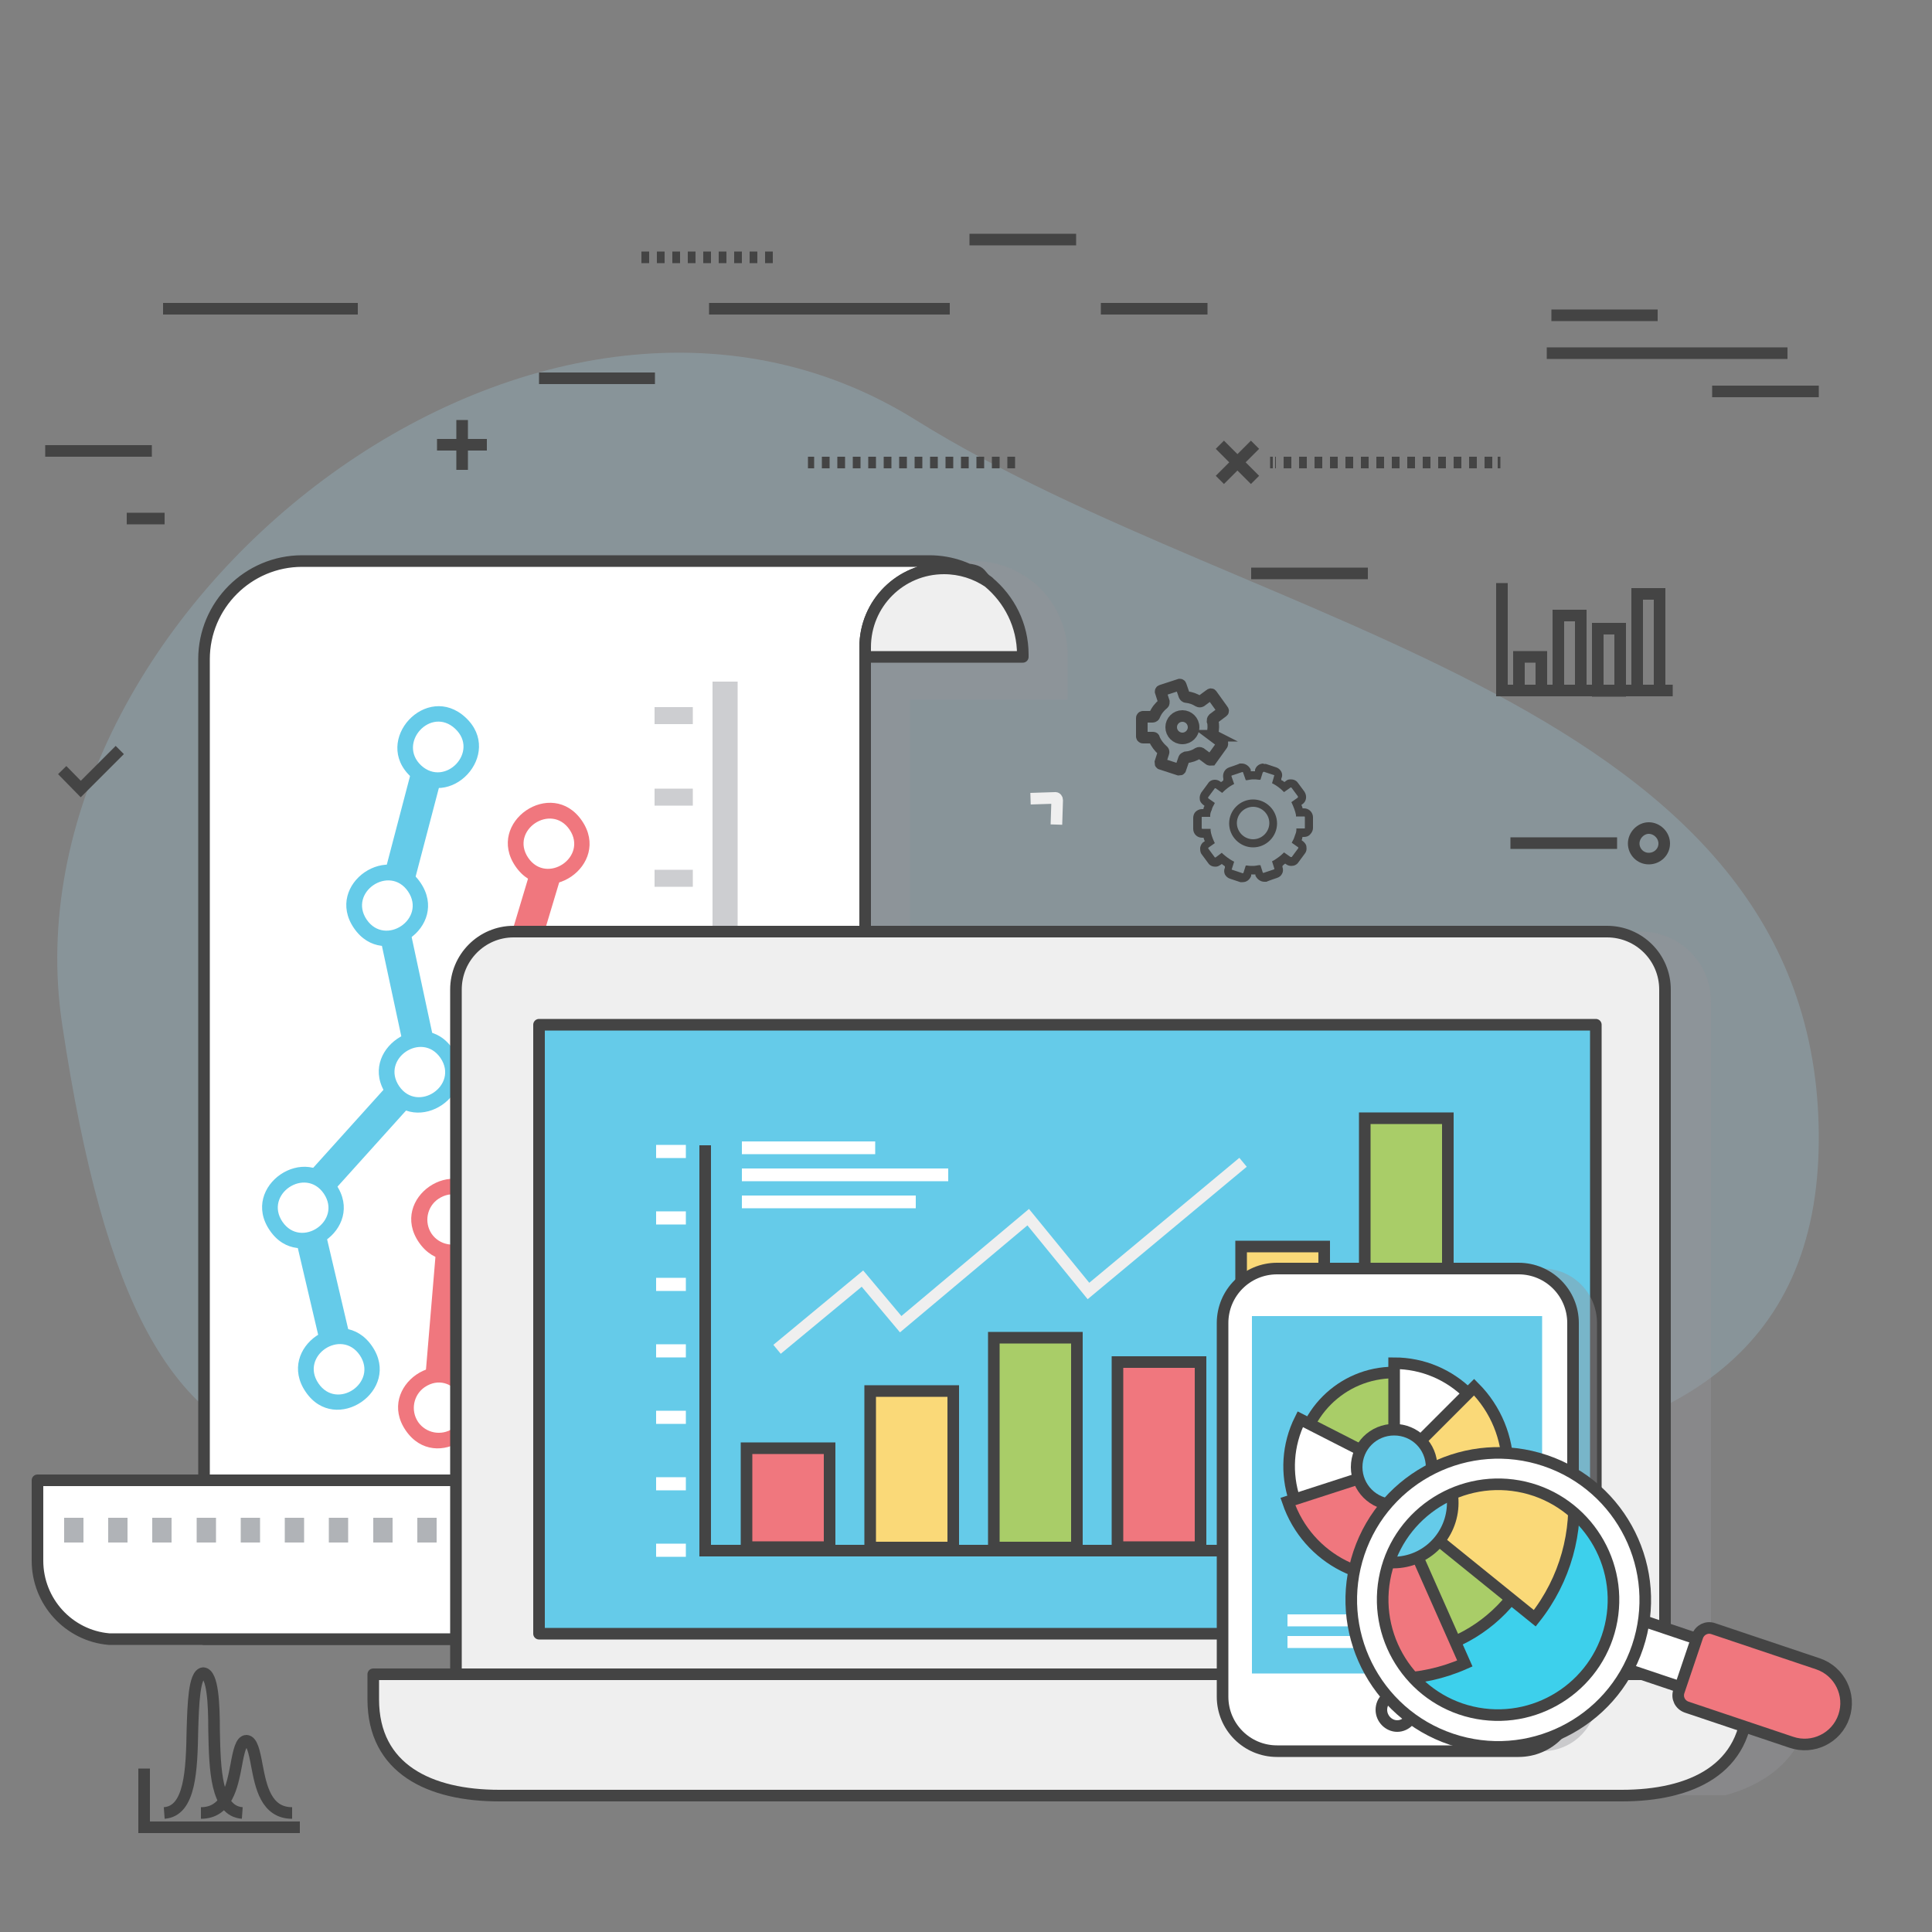
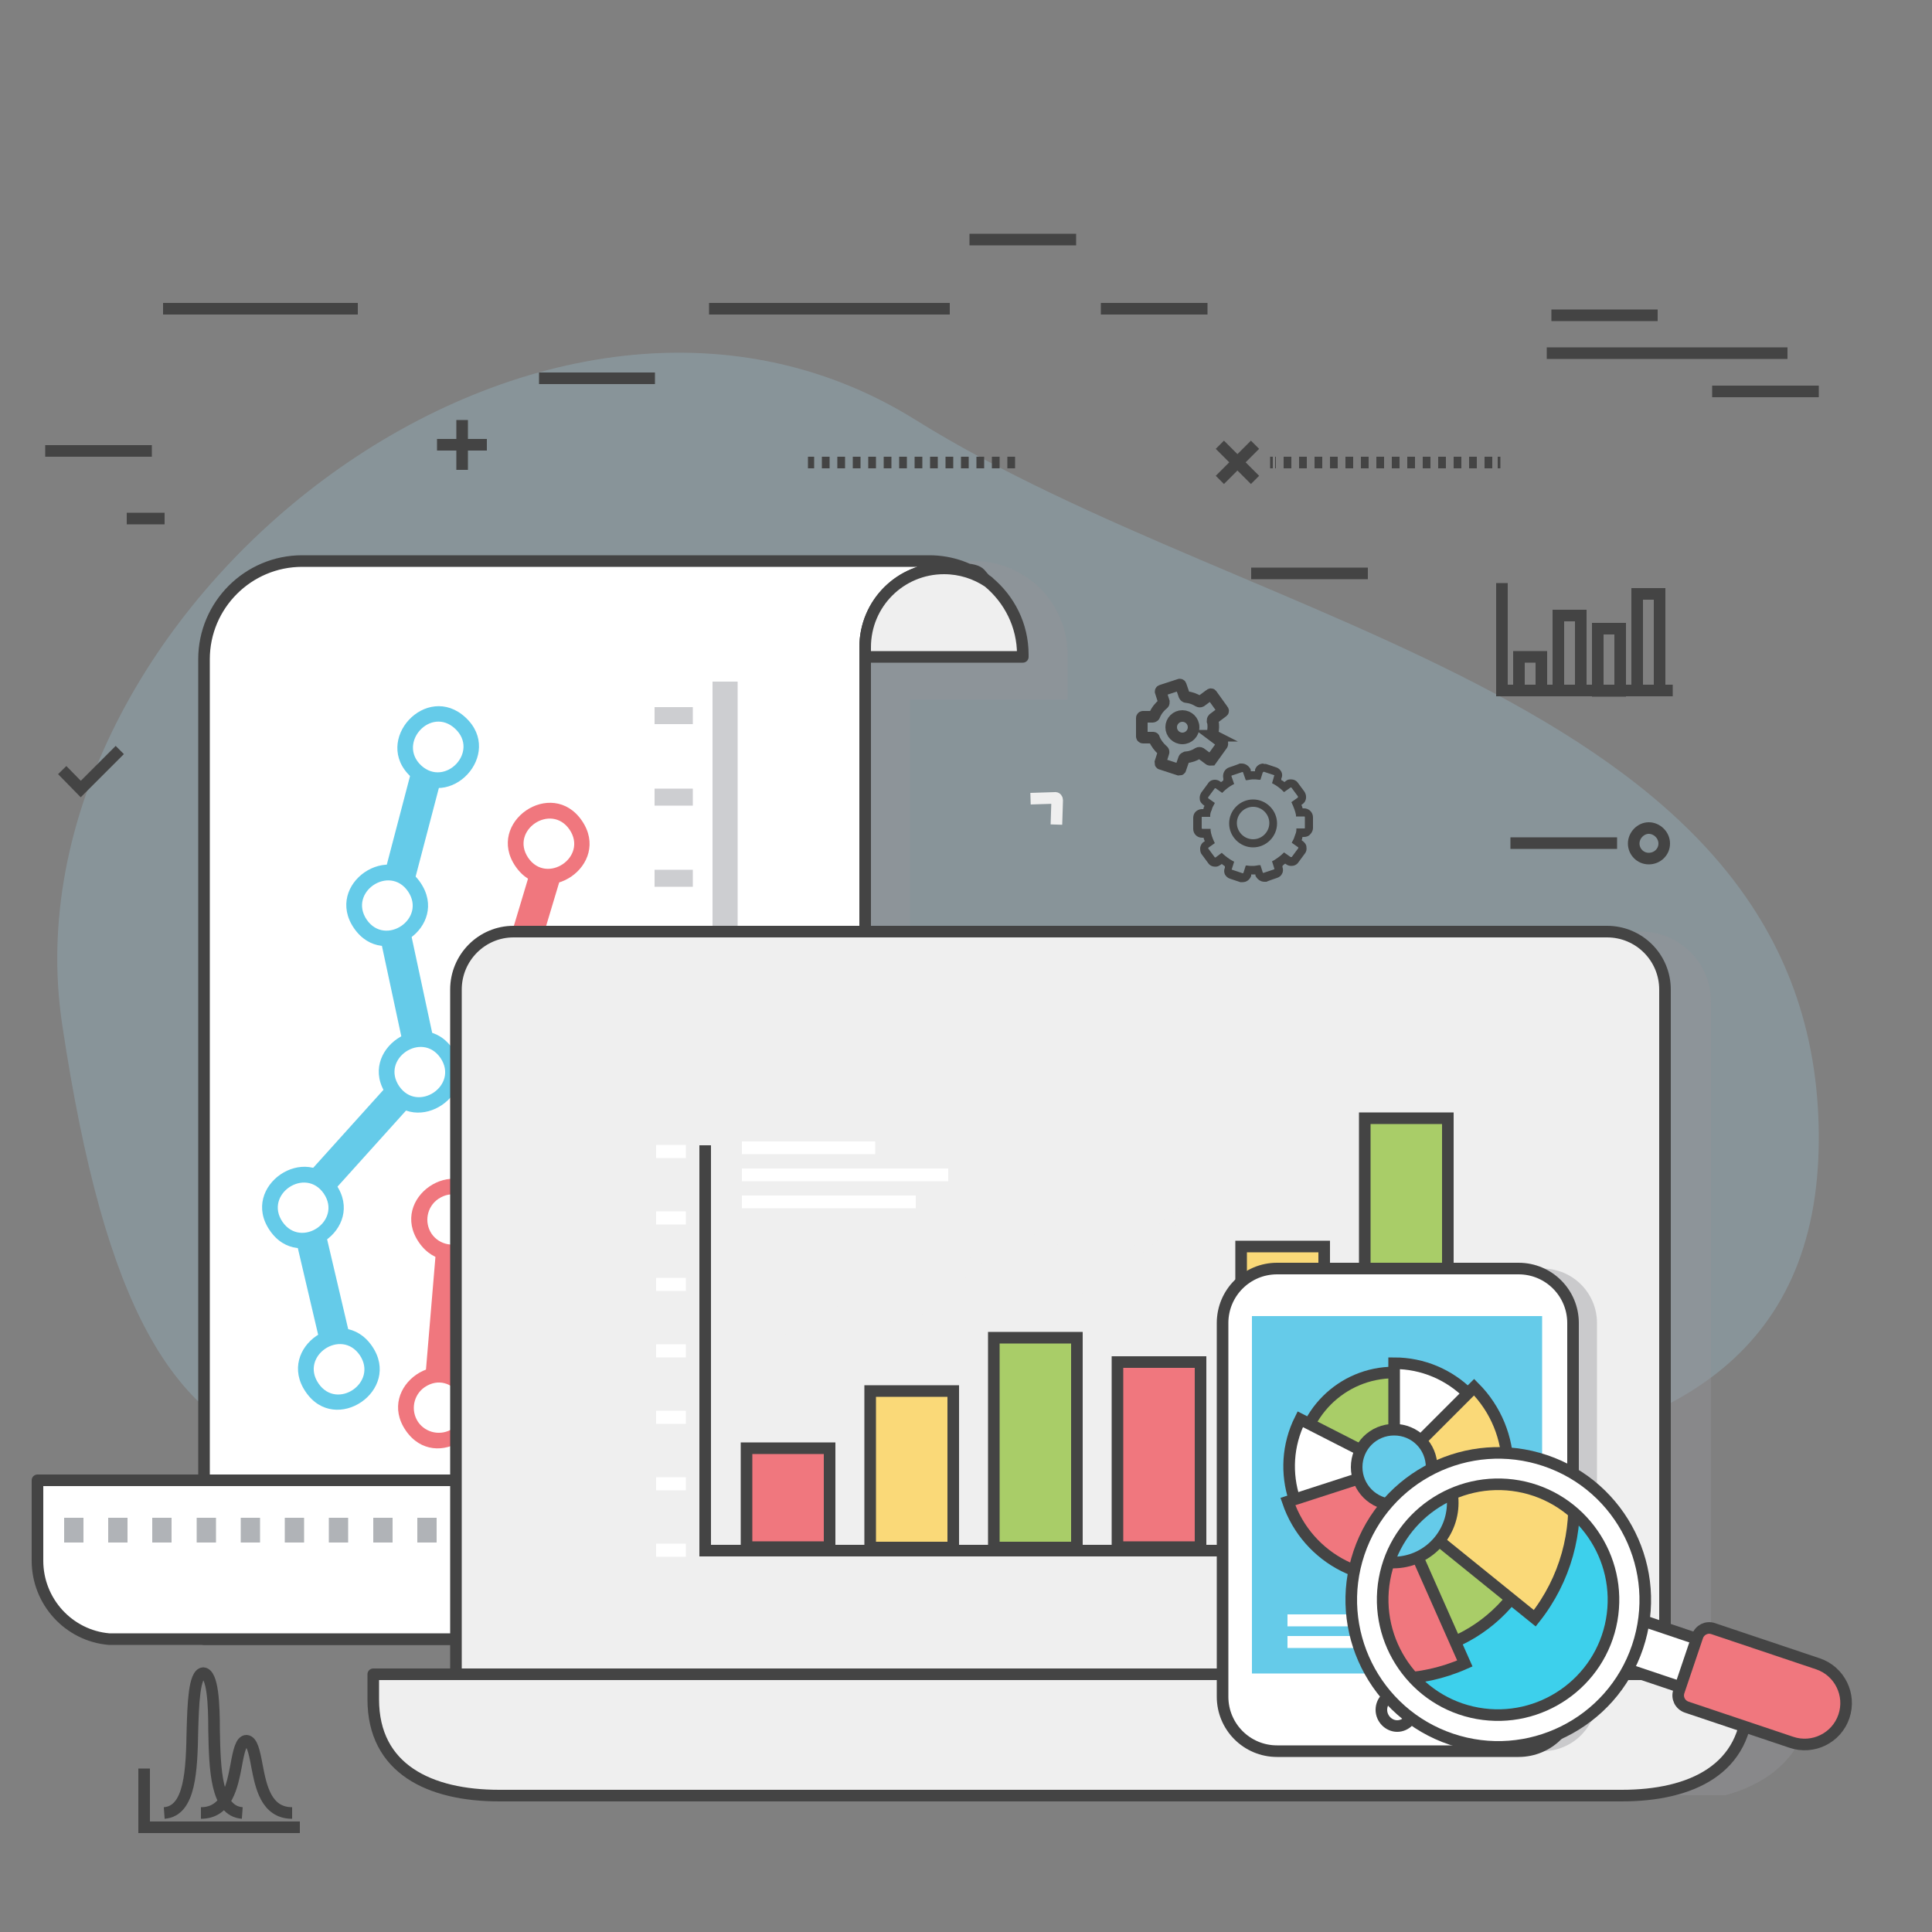
<svg xmlns="http://www.w3.org/2000/svg" id="Layer_1" version="1.1" viewBox="0 0 500 500">
  <rect x="0" y="0" width="500" height="500" fill="#808080" stroke="none" />
  <defs>
    <style>
      .st0 {
        fill: #b0b3b7;
      }

      .st1, .st2, .st3, .st4, .st5, .st6, .st7, .st8, .st9, .st10, .st11, .st12, .st13, .st14, .st15, .st16, .st17 {
        stroke: #444;
      }

      .st1, .st2, .st3, .st4, .st5, .st7, .st18, .st8, .st9, .st12, .st13, .st15, .st17 {
        stroke-miterlimit: 10;
      }

      .st1, .st2, .st19, .st18, .st14, .st15 {
        fill: none;
      }

      .st1, .st2, .st4, .st5, .st18, .st8, .st9, .st10, .st11, .st12, .st13, .st14, .st15, .st16 {
        stroke-width: 3px;
      }

      .st2 {
        stroke-dasharray: 2 2;
      }

      .st20, .st6, .st8, .st10 {
        fill: #fff;
      }

      .st3, .st11, .st12, .st21 {
        fill: #65cbe9;
      }

      .st22 {
        fill: #abe9ff;
        opacity: .2;
      }

      .st22, .st23, .st24 {
        isolation: isolate;
      }

      .st4, .st25, .st17 {
        fill: #f0777e;
      }

      .st5, .st7 {
        fill: #36b8d1;
      }

      .st23 {
        fill: #939598;
        mix-blend-mode: multiply;
        opacity: .4;
      }

      .st6 {
        stroke-miterlimit: 10;
        stroke-width: 3px;
      }

      .st7, .st17 {
        stroke-width: 6px;
      }

      .st18 {
        stroke: #efefef;
      }

      .st26 {
        fill: #444;
      }

      .st9 {
        fill: #fad978;
      }

      .st27 {
        fill: #3dd0ec;
      }

      .st10, .st11, .st14, .st16 {
        stroke-linecap: round;
        stroke-linejoin: round;
      }

      .st13 {
        fill: #a9cd68;
      }

      .st15 {
        stroke-dasharray: 2;
      }

      .st28 {
        clip-path: url(#clippath);
      }

      .st16 {
        fill: #efefef;
      }

      .st29 {
        fill: #cdced1;
      }
    </style>
    <clipPath id="clippath">
      <path class="st19" d="M393,384.6c16.2,2.9,27,18.5,24.1,34.7s-18.5,27-34.7,24.1-27-18.5-24.1-34.7,18.5-27,34.7-24.1Z" />
    </clipPath>
  </defs>
  <g class="st24">
    <g id="Layer_11" data-name="Layer_1">
      <path class="st22" d="M470.7,294.5c0,113.9-156.8,81.5-270.7,81.5s-161.7,36.9-183.9-110.8C0,158.6,139.2,47.6,237,108.7c87.8,54.8,233.7,71.9,233.7,185.8Z" />
      <g>
        <path class="st23" d="M267.3,150.6c-4.2-3.4-9.5-5.4-15.3-5.4H89.8c-14,0-25.4,11.4-25.4,25.4v212.4H21.2v20.8c0,10.6,8.1,19.4,18.5,20.3h173.5-1c13-1.1,23.3-12,23.3-25.3v-217.7h40.8v-11.7c0-7.6-3.5-14.3-8.9-18.8h-.1Z" />
        <g>
          <g>
            <path class="st10" d="M223.9,167.5c0-11.3,9.1-20.4,20.4-20.4s8.2,1.3,11.5,3.5c-4.2-3.4-9.5-5.4-15.3-5.4H78.2c-14,0-25.4,11.4-25.4,25.4v253.6h145.7c14,0,25.4-11.4,25.4-25.4v-231.3h0Z" />
            <path class="st16" d="M223.9,167.5v2.5h40.8v-.6c0-7.6-3.5-14.3-8.9-18.8-3.3-2.2-7.2-3.5-11.5-3.5-11.3,0-20.4,9.1-20.4,20.4h0Z" />
          </g>
          <g>
            <rect class="st29" x="169.4" y="204.1" width="9.9" height="4.4" />
            <rect class="st29" x="169.4" y="225.1" width="9.9" height="4.4" />
            <rect class="st29" x="169.4" y="246.1" width="9.9" height="4.4" />
            <rect class="st29" x="169.4" y="183" width="9.9" height="4.4" />
            <rect class="st29" x="169.4" y="267.1" width="9.9" height="4.4" />
            <rect class="st29" x="169.4" y="288.1" width="9.9" height="4.4" />
            <rect class="st29" x="169.4" y="309.1" width="9.9" height="4.4" />
            <rect class="st29" x="169.4" y="330.2" width="9.9" height="4.4" />
            <rect class="st29" x="169.4" y="330.2" width="9.9" height="4.4" />
            <rect class="st29" x="169.4" y="351.2" width="9.9" height="4.4" />
            <rect class="st29" x="169.4" y="372.2" width="9.9" height="4.4" />
          </g>
          <polygon class="st29" points="190.9 176.4 184.4 176.4 184.4 402.5 190.9 406 190.9 176.4" />
          <path class="st10" d="M181.3,403.9v-20.8H9.7v20.8c0,10.6,8.1,19.4,18.5,20.3h173.5c-11.3,0-20.4-9.1-20.4-20.3Z" />
          <rect class="st0" x="85.1" y="392.8" width="5" height="6.4" />
          <rect class="st0" x="73.7" y="392.8" width="5" height="6.4" />
          <rect class="st0" x="62.3" y="392.8" width="5" height="6.4" />
          <rect class="st0" x="50.9" y="392.8" width="5" height="6.4" />
          <rect class="st0" x="39.4" y="392.8" width="5" height="6.4" />
          <rect class="st0" x="28" y="392.8" width="5" height="6.4" />
          <rect class="st0" x="16.6" y="392.8" width="5" height="6.4" />
          <rect class="st0" x="153.7" y="392.8" width="5" height="6.4" />
          <rect class="st0" x="142.3" y="392.8" width="5" height="6.4" />
          <rect class="st0" x="165.1" y="392.8" width="5" height="6.4" />
          <rect class="st0" x="130.8" y="392.8" width="5" height="6.4" />
          <rect class="st0" x="119.4" y="392.8" width="5" height="6.4" />
          <rect class="st0" x="108" y="392.8" width="5" height="6.4" />
          <rect class="st0" x="96.6" y="392.8" width="5" height="6.4" />
          <g>
            <path class="st21" d="M106.3,201c-10.1-9.4,4.1-24.7,14.2-15.3,10.1,9.4-4.1,24.7-14.2,15.3ZM109,198.1c6.2,5.7,15.1-3.6,8.8-9.5-6.3-5.9-15,3.7-8.8,9.5Z" />
            <path class="st25" d="M105,370.2c-7.8-11.4,9.4-23.2,17.2-11.8,7.8,11.4-9.4,23.2-17.2,11.8ZM109.9,359c-2.9,2-3.7,6-1.7,9,2,2.9,6,3.7,9,1.7,7-4.8-.2-15.5-7.3-10.7Z" />
            <path class="st25" d="M108.4,321.5c-7.8-11.4,9.4-23.2,17.2-11.8,7.8,11.4-9.4,23.2-17.2,11.8ZM113.4,310.3c-2.9,2-3.7,6-1.7,9,2,2.9,6,3.7,9,1.7,7-4.8-.2-15.5-7.3-10.7Z" />
            <path class="st21" d="M100,283.3c-7.8-11.4,9.5-23.2,17.2-11.8,7.8,11.4-9.5,23.2-17.2,11.8ZM103.3,281.1c4.8,7,15.5-.2,10.7-7.3-4.8-7-15.5.2-10.7,7.3Z" />
            <path class="st21" d="M69.8,318.4c-7.8-11.4,9.5-23.2,17.2-11.8,7.8,11.4-9.5,23.2-17.2,11.8ZM73.1,316.2c4.8,7,15.5-.2,10.7-7.3-4.8-7-15.5.2-10.7,7.3Z" />
            <path class="st21" d="M79.1,360.2c-7.8-11.4,9.4-23.2,17.2-11.8,7.8,11.4-9.5,23.2-17.2,11.8ZM82.4,358c4.8,7.1,15.5-.2,10.7-7.3-4.8-7-15.5.2-10.7,7.3Z" />
            <path class="st21" d="M91.6,240.2c-7.8-11.4,9.4-23.2,17.2-11.8s-9.4,23.2-17.2,11.8ZM94.9,238c4.8,7,15.5-.2,10.7-7.3-4.8-7-15.5.2-10.7,7.3Z" />
            <path class="st25" d="M162.8,294.6c-11.4,7.8-23.2-9.5-11.8-17.2,11.4-7.8,23.2,9.5,11.8,17.2ZM153.3,280.6c-7,4.8.2,15.5,7.3,10.7,7-4.8-.2-15.5-7.3-10.7Z" />
            <path class="st25" d="M139.3,263.7c-11.4,7.8-23.2-9.4-11.8-17.2s23.2,9.4,11.8,17.2ZM129.7,249.7c-7,4.8.3,15.5,7.3,10.7,7.1-4.8-.2-15.5-7.3-10.7Z" />
            <rect class="st25" x="99.7" y="336" width="31.5" height="8" transform="translate(-233 426.6) rotate(-85.2)" />
            <rect class="st21" x="79.6" y="320" width="7.9" height="26.1" transform="translate(-73.9 27.9) rotate(-13.2)" />
            <polygon class="st21" points="86.8 307.7 80.9 302.4 100 281.2 105.9 286.5 86.8 307.7" />
            <rect class="st21" x="101.2" y="241.9" width="8" height="27.3" transform="translate(-51.2 27.7) rotate(-12.1)" />
            <rect class="st21" x="93.7" y="209.5" width="26.5" height="8" transform="translate(-126.7 262.7) rotate(-75.3)" />
            <polygon class="st25" points="148.6 281.6 136 265 142.3 260.2 154.9 276.8 148.6 281.6" />
            <path class="st25" d="M133.4,224.2c-7.8-11.4,9.4-23.2,17.2-11.8s-9.4,23.2-17.2,11.8ZM136.7,222c4.8,7,15.5-.2,10.7-7.3-4.8-7-15.5.2-10.7,7.3Z" />
            <rect class="st25" x="128.1" y="232.4" width="20.1" height="8" transform="translate(-128 300.8) rotate(-73.3)" />
            <polygon class="st25" points="125.9 312.8 121.3 306.3 147.8 287.3 152.4 293.8 125.9 312.8" />
          </g>
        </g>
      </g>
      <g>
        <path class="st23" d="M414,241.1c-13.7,0-11.6,10.2-11.6,23.9v174.7c0,13.7,11.2,24.9,24.9,24.9h19.3c13.3-3.7,22.4-12.5,22.4-28.3v-4.7h-26.2v-172.4c0-10-8.1-18.1-18.1-18.1h-10.7Z" />
        <g>
          <g>
            <path class="st16" d="M118,256.1c0-8.3,6.7-15,14.9-15h283c8.3,0,15,6.7,15,15v177.2H118v-177.2h0Z" />
            <path class="st16" d="M96.6,433.3v6.5c0,18,14.6,24.9,32.6,24.9h290.5c18,0,32.6-6.8,32.6-24.9v-6.5H96.6Z" />
-             <rect class="st11" x="139.5" y="265.2" width="273.5" height="157.6" />
          </g>
          <g>
            <rect class="st20" x="192" y="295.4" width="34.5" height="3.3" />
            <rect class="st20" x="192" y="302.4" width="53.4" height="3.3" />
            <rect class="st20" x="192" y="309.4" width="45" height="3.3" />
            <g>
              <g>
                <rect class="st4" x="193.2" y="374.8" width="21.5" height="25.6" />
                <rect class="st9" x="225.2" y="360" width="21.5" height="40.5" />
                <rect class="st13" x="257.2" y="346.2" width="21.5" height="54.3" />
                <rect class="st4" x="289.2" y="352.5" width="21.5" height="47.9" />
                <rect class="st9" x="321.2" y="322.6" width="21.5" height="77.8" />
                <rect class="st13" x="353.2" y="289.4" width="21.5" height="111" />
                <g>
                  <rect class="st20" x="169.8" y="296.3" width="7.7" height="3.4" />
                  <rect class="st20" x="169.8" y="313.5" width="7.7" height="3.4" />
                  <rect class="st20" x="169.8" y="330.7" width="7.7" height="3.4" />
                  <rect class="st20" x="169.8" y="347.9" width="7.7" height="3.4" />
                  <rect class="st20" x="169.8" y="365.1" width="7.7" height="3.4" />
                  <rect class="st20" x="169.8" y="382.3" width="7.7" height="3.4" />
                  <rect class="st20" x="169.8" y="399.5" width="7.7" height="3.4" />
                </g>
              </g>
              <path class="st18" d="M201.1,349.2l22.1-18.3,9.9,11.8,33-27.7s14.4,17.6,15.6,19.1l40-33.3" />
              <polyline class="st1" points="182.5 296.4 182.5 401.3 380.9 401.3" />
            </g>
          </g>
        </g>
      </g>
      <g>
        <path class="st23" d="M336.7,328.3h62.5c7.8,0,14.1,6.3,14.1,14.1v96.7c0,7.8-6.3,14.1-14.1,14.1h-62.5c-7.8,0-14.1-6.3-14.1-14.1v-96.7c0-7.8,6.3-14.1,14.1-14.1h0Z" />
        <g>
          <g>
            <path class="st10" d="M330.5,328.3h62.5c7.8,0,14.1,6.3,14.1,14.1v96.7c0,7.8-6.3,14.1-14.1,14.1h-62.5c-7.8,0-14.1-6.3-14.1-14.1v-96.7c0-7.8,6.3-14.1,14.1-14.1h0Z" />
            <rect class="st21" x="324" y="340.6" width="75.1" height="92.5" />
            <path class="st10" d="M361.6,438.4c-2.3,0-4.1,1.8-4.1,4.1s1.9,4.2,4.1,4.2,4.1-1.9,4.1-4.2-1.9-4.1-4.1-4.1Z" />
          </g>
          <g>
            <path class="st13" d="M336.2,379.8c0,13.6,11,24.6,24.6,24.6s24.6-11,24.6-24.6-11-24.6-24.6-24.6-24.6,11-24.6,24.6Z" />
            <path class="st8" d="M360.8,379.8v-27c15,0,27.1,12.1,27.3,27h-27.3Z" />
            <path class="st5" d="M385.4,379.7v.2c0,13.6-11,24.6-24.6,24.6s-24.6-11-24.6-24.6,0,0,0-.2h49.2Z" />
            <path class="st9" d="M360.8,379.7l20.7-20.7c11.5,11.5,11.6,30.1.3,41.6l-21-20.9Z" />
            <path class="st8" d="M360.8,379.8l-12.3,24c-13.3-6.8-18.7-23.1-12-36.5l24.3,12.4h0Z" />
            <path class="st4" d="M360.8,379.7l8.8,27.2c-15.1,4.9-31.2-3.3-36.3-18.3l27.5-8.9h0Z" />
            <path class="st12" d="M351.1,379.7c0,5.3,4.3,9.7,9.7,9.7s9.7-4.3,9.7-9.7-4.3-9.7-9.7-9.7-9.7,4.3-9.7,9.7Z" />
          </g>
          <rect class="st20" x="333.2" y="417.8" width="49.8" height="3.1" />
          <rect class="st20" x="333.2" y="423.4" width="42" height="3.1" />
        </g>
        <g>
          <rect class="st6" x="422.6" y="417.7" width="13.2" height="20" transform="translate(-113.1 698.1) rotate(-71.4)" />
          <path class="st8" d="M399.9,378c19.9,6.7,30.6,28.3,23.9,48.2-6.7,19.9-28.3,30.6-48.2,23.9-19.9-6.7-30.6-28.3-23.9-48.2,6.7-19.9,28.3-30.6,48.2-23.9Z" />
          <path class="st3" d="M397.2,386c15.5,5.2,23.8,22,18.6,37.5-5.2,15.5-22,23.8-37.5,18.6-15.5-5.2-23.8-22-18.6-37.5,5.2-15.5,22-23.8,37.5-18.6Z" />
          <path class="st4" d="M470.5,430.6c5.6,1.9,8.6,8,6.7,13.6s-8,8.6-13.6,6.7l-27.1-9.1c-1.7-.6-2.6-2.4-2-4.1l4.8-14.2c.6-1.7,2.4-2.6,4.1-2l27.1,9.1Z" />
        </g>
        <g>
          <path class="st27" d="M393,384.6c16.2,2.9,27,18.5,24.1,34.7s-18.5,27-34.7,24.1-27-18.5-24.1-34.7,18.5-27,34.7-24.1Z" />
          <g class="st28">
            <g>
              <path class="st7" d="M360.6,389.2l-4.5-42.6c23.7-2.5,44.9,14.5,47.6,38.1l-43.2,4.5h.1Z" />
              <path class="st13" d="M399.5,384.9v.2c2.3,21.5-13.3,40.7-34.8,42.9-21.5,2.3-40.7-13.3-42.9-34.8v-.2l77.7-8.2h0Z" />
              <path class="st9" d="M360.6,389.1l29.3-36.1c20.1,16.2,23.3,45.6,7.3,65.8l-36.6-29.6h0Z" />
              <path class="st17" d="M360.6,389.3l-15.4,40c-22.2-8.6-33.3-33.4-25.1-55.6l40.5,15.6Z" />
              <path class="st4" d="M360.7,389l18.4,41.5c-23,10.2-49.9,0-60.3-22.9l42-18.6h-.1Z" />
              <path class="st12" d="M345.3,390.6c.9,8.4,8.4,14.6,16.9,13.7,8.4-.9,14.5-8.4,13.7-16.9-.9-8.4-8.4-14.5-16.9-13.7-8.4.9-14.5,8.5-13.7,16.9Z" />
            </g>
          </g>
          <path class="st1" d="M393,384.6c16.2,2.9,27,18.5,24.1,34.7s-18.5,27-34.7,24.1-27-18.5-24.1-34.7,18.5-27,34.7-24.1Z" />
        </g>
      </g>
      <line class="st1" x1="245.8" y1="79.9" x2="183.5" y2="79.9" />
      <line class="st15" x1="262.7" y1="119.7" x2="209.1" y2="119.7" />
      <line class="st1" x1="278.5" y1="62" x2="250.9" y2="62" />
      <line class="st1" x1="418.5" y1="218.2" x2="390.9" y2="218.2" />
      <polyline class="st1" points="16.1 199.3 20.9 204.2 31 194.1" />
      <g>
        <line class="st1" x1="126" y1="115.1" x2="113.1" y2="115.1" />
        <line class="st1" x1="119.6" y1="121.6" x2="119.6" y2="108.7" />
      </g>
      <g>
        <line class="st1" x1="324.8" y1="124.2" x2="315.7" y2="115.1" />
        <line class="st1" x1="315.7" y1="124.2" x2="324.8" y2="115.1" />
      </g>
      <line class="st1" x1="400.3" y1="91.4" x2="462.6" y2="91.4" />
      <line class="st1" x1="443.1" y1="101.3" x2="470.7" y2="101.3" />
      <line class="st1" x1="39.3" y1="116.7" x2="11.7" y2="116.7" />
      <line class="st1" x1="42.6" y1="134.2" x2="32.8" y2="134.2" />
      <line class="st1" x1="92.6" y1="79.9" x2="42.2" y2="79.9" />
      <line class="st1" x1="401.5" y1="81.6" x2="429" y2="81.6" />
      <line class="st1" x1="284.9" y1="79.9" x2="312.5" y2="79.9" />
      <line class="st1" x1="139.5" y1="97.9" x2="169.5" y2="97.9" />
      <path class="st14" d="M430.7,218.3c0,2.2-1.8,3.9-4,3.9s-3.9-1.8-3.9-3.9,1.8-4,3.9-4,4,1.8,4,4Z" />
      <g>
        <line class="st1" x1="388.3" y1="119.7" x2="387.6" y2="119.7" />
        <line class="st2" x1="386.2" y1="119.7" x2="330" y2="119.7" />
        <line class="st1" x1="329.4" y1="119.7" x2="328.7" y2="119.7" />
      </g>
      <line class="st1" x1="354" y1="148.4" x2="323.8" y2="148.4" />
-       <line class="st15" x1="200" y1="66.6" x2="165" y2="66.6" />
      <rect class="st1" x="393.1" y="170" width="5.8" height="8.7" />
      <rect class="st1" x="403.3" y="159.3" width="5.8" height="19.4" />
      <rect class="st1" x="413.5" y="162.7" width="5.8" height="16.1" />
      <rect class="st1" x="423.7" y="153.7" width="5.8" height="25" />
      <polyline class="st1" points="432.9 178.7 388.7 178.7 388.7 150.9" />
      <g>
        <polyline class="st1" points="77.6 472.9 37.3 472.9 37.3 457.7" />
        <g>
          <path class="st1" d="M62.7,469.2c-6.8-.5-7.1-11.1-7.3-21.5,0-6.5-.3-14.5-2.8-14.7-2.4.2-2.6,8.3-2.8,14.7-.2,10.3-.5,21-7.3,21.5" />
          <path class="st1" d="M75.6,469.2c-6.8,0-8.1-7-9.1-12.2-.7-3.8-1.3-6.4-2.7-6.5-1.4,0-2,2.6-2.7,6.5-1,5.1-2.3,12.2-9.1,12.2" />
        </g>
      </g>
      <g>
        <path class="st26" d="M327,199.7h0l2.7.9h.1c0,.1-.6,2.1-.6,2.1l.4.2c.9.5,1.7,1.1,2.4,1.8l.3.3,1.7-1.2h.2l1.7,2.3v.3l-1.7,1.2.2.4c.4.9.8,1.9,1,2.9v.4h2.1c.1,0,.2,0,.2.2v2.8h0q0,.1-.1.1h-2.1v.4c0,.5-.2,1-.4,1.5-.1.4-.3.9-.6,1.4l-.2.4,1.7,1.2h0v.2l-1.7,2.3h-.3l-1.7-1.2-.3.3c-.7.7-1.6,1.3-2.4,1.8l-.4.2.6,1.9c0,.1,0,.2-.1.2l-2.7.9s-.2,0-.2-.1l-.6-1.9h-.4c-.6.1-1,.2-1.5.2s-1,0-1.5-.1h-.4l-.6,1.9s-.1.1-.2.1l-2.7-.9c-.1,0-.2-.1-.1-.2l.6-1.9-.4-.2c-.9-.5-1.7-1.1-2.5-1.8l-.3-.3-1.6,1.2h-.2l-1.7-2.3h0v-.2l1.7-1.2-.2-.4c-.4-.9-.8-1.9-.9-2.9v-.4h-2.1c-.1,0-.2,0-.2-.2v-2.8h0q0-.1.1-.1h2.1v-.4c0-.5.2-1,.4-1.4.1-.5.3-.9.6-1.4l.2-.4-1.7-1.2s-.1-.2,0-.3l1.7-2.3h.2l1.7,1.2.3-.3c.7-.7,1.5-1.3,2.4-1.8l.4-.2-.7-2c0-.1,0-.2.1-.2l2.7-.9s.2,0,.2.1l.7,2h.4c.6-.1,1-.2,1.5-.2s.9,0,1.5.1h.4l.6-1.9s.1-.1.2-.1M324.3,219.3c3.4,0,6.2-2.8,6.2-6.2s-2.8-6.2-6.2-6.2-6.2,2.8-6.2,6.2,2.8,6.2,6.2,6.2M327,197.6h0c-1,0-1.9.6-2.2,1.6v.4h-1.1v-.4c-.4-.9-1.3-1.6-2.3-1.6h-.6c0,.1-2.7,1-2.7,1-1.2.4-1.8,1.7-1.5,2.9v.4c-.1.2-.4.4-.6.5l-.3-.2c-.4-.3-.9-.4-1.3-.4-.7,0-1.4.3-1.8,1l-1.7,2.3c-.3.5-.5,1.1-.4,1.7,0,.6.4,1.1.9,1.5l.3.2c0,.2-.1.3-.2.5,0,.1,0,.3-.1.4h-.4c-.6,0-1.2.3-1.6.7s-.6,1-.6,1.6v2.8c0,1.3,1,2.3,2.3,2.3h.4c0,.3.2.6.3.9l-.3.2c-.5.3-.8.9-.9,1.5,0,.6,0,1.2.4,1.7l1.7,2.3c.4.6,1.1.9,1.8.9s.9-.2,1.4-.5l.3-.2c.3.2.5.4.8.6v.4c-.3.6-.2,1.2,0,1.7.3.5.7.9,1.3,1.1l2.7.9h.6c1,0,1.8-.6,2.2-1.6v-.4h1.1v.3c.4.9,1.3,1.6,2.3,1.6h.6c0-.1,2.7-1,2.7-1,.6-.2,1.1-.6,1.3-1.1.3-.5.3-1.2.1-1.7v-.3c.2-.2.4-.4.7-.6l.3.2c.4.3.9.4,1.3.4.7,0,1.4-.3,1.8-.9l1.7-2.3c.4-.5.5-1.1.4-1.7,0-.6-.4-1.1-.9-1.5l-.3-.2c0-.1,0-.3.1-.4,0-.2,0-.3.1-.5h.4c.6,0,1.2-.2,1.6-.7.4-.4.7-1,.7-1.6v-2.8c0-1.2-1-2.3-2.3-2.3h-.4c0-.3-.2-.6-.3-.9l.3-.2c1-.7,1.2-2.1.5-3.2l-1.7-2.3c-.4-.6-1.1-.9-1.8-.9s-.9.1-1.3.4l-.4.3c-.2-.2-.5-.4-.8-.5v-.4c.3-.6.3-1.2,0-1.8-.3-.5-.7-.9-1.3-1.1l-2.7-.9h-.6ZM324.3,217.2c-2.3,0-4.2-1.9-4.2-4.2s1.9-4.2,4.2-4.2,4.2,1.9,4.2,4.2-1.9,4.2-4.2,4.2h0Z" />
        <g>
          <path class="st1" d="M314,190.4c-.2-.1-.2-.4-.2-.6.1-.5.2-1.1.2-1.6s0-1.1-.2-1.6c0-.2,0-.4.2-.6l2.4-1.8c.2-.1.2-.3,0-.5l-2.8-3.9c-.1-.2-.3-.2-.5,0l-2.3,1.7c-.2.1-.4.1-.6,0-1-.6-2-1-3.2-1.1-.2,0-.4-.2-.5-.4l-.9-2.6c0-.2-.3-.3-.4-.2l-4.6,1.5c-.2,0-.3.3-.2.4l.8,2.5c0,.2,0,.4-.1.5-1,.8-1.8,1.8-2.3,3,0,.2-.3.4-.5.4h-2.5c-.2,0-.3.2-.3.3v4.8c0,.2.2.3.3.3h2.5c.2,0,.4,0,.4.3.5,1.2,1.3,2.2,2.2,3,.2.1.3.4.2.6l-.8,2.5c0,.2,0,.4.2.4l4.6,1.5c.2,0,.4,0,.4-.2l.9-2.6c0-.2.3-.3.5-.4,1.2-.1,2.3-.5,3.2-1.1.2-.1.4-.1.6,0l2.3,1.7c.2.1.4,0,.5,0l2.8-3.9c.1-.2,0-.4,0-.5l-2.4-1.8h0Z" />
          <circle class="st1" cx="306" cy="188.2" r="2.9" />
        </g>
      </g>
      <path class="st18" d="M273.4,213.4l.2-6.3h0c0-.3-.2-.7-.6-.6h0l-6.3.2" />
    </g>
  </g>
</svg>